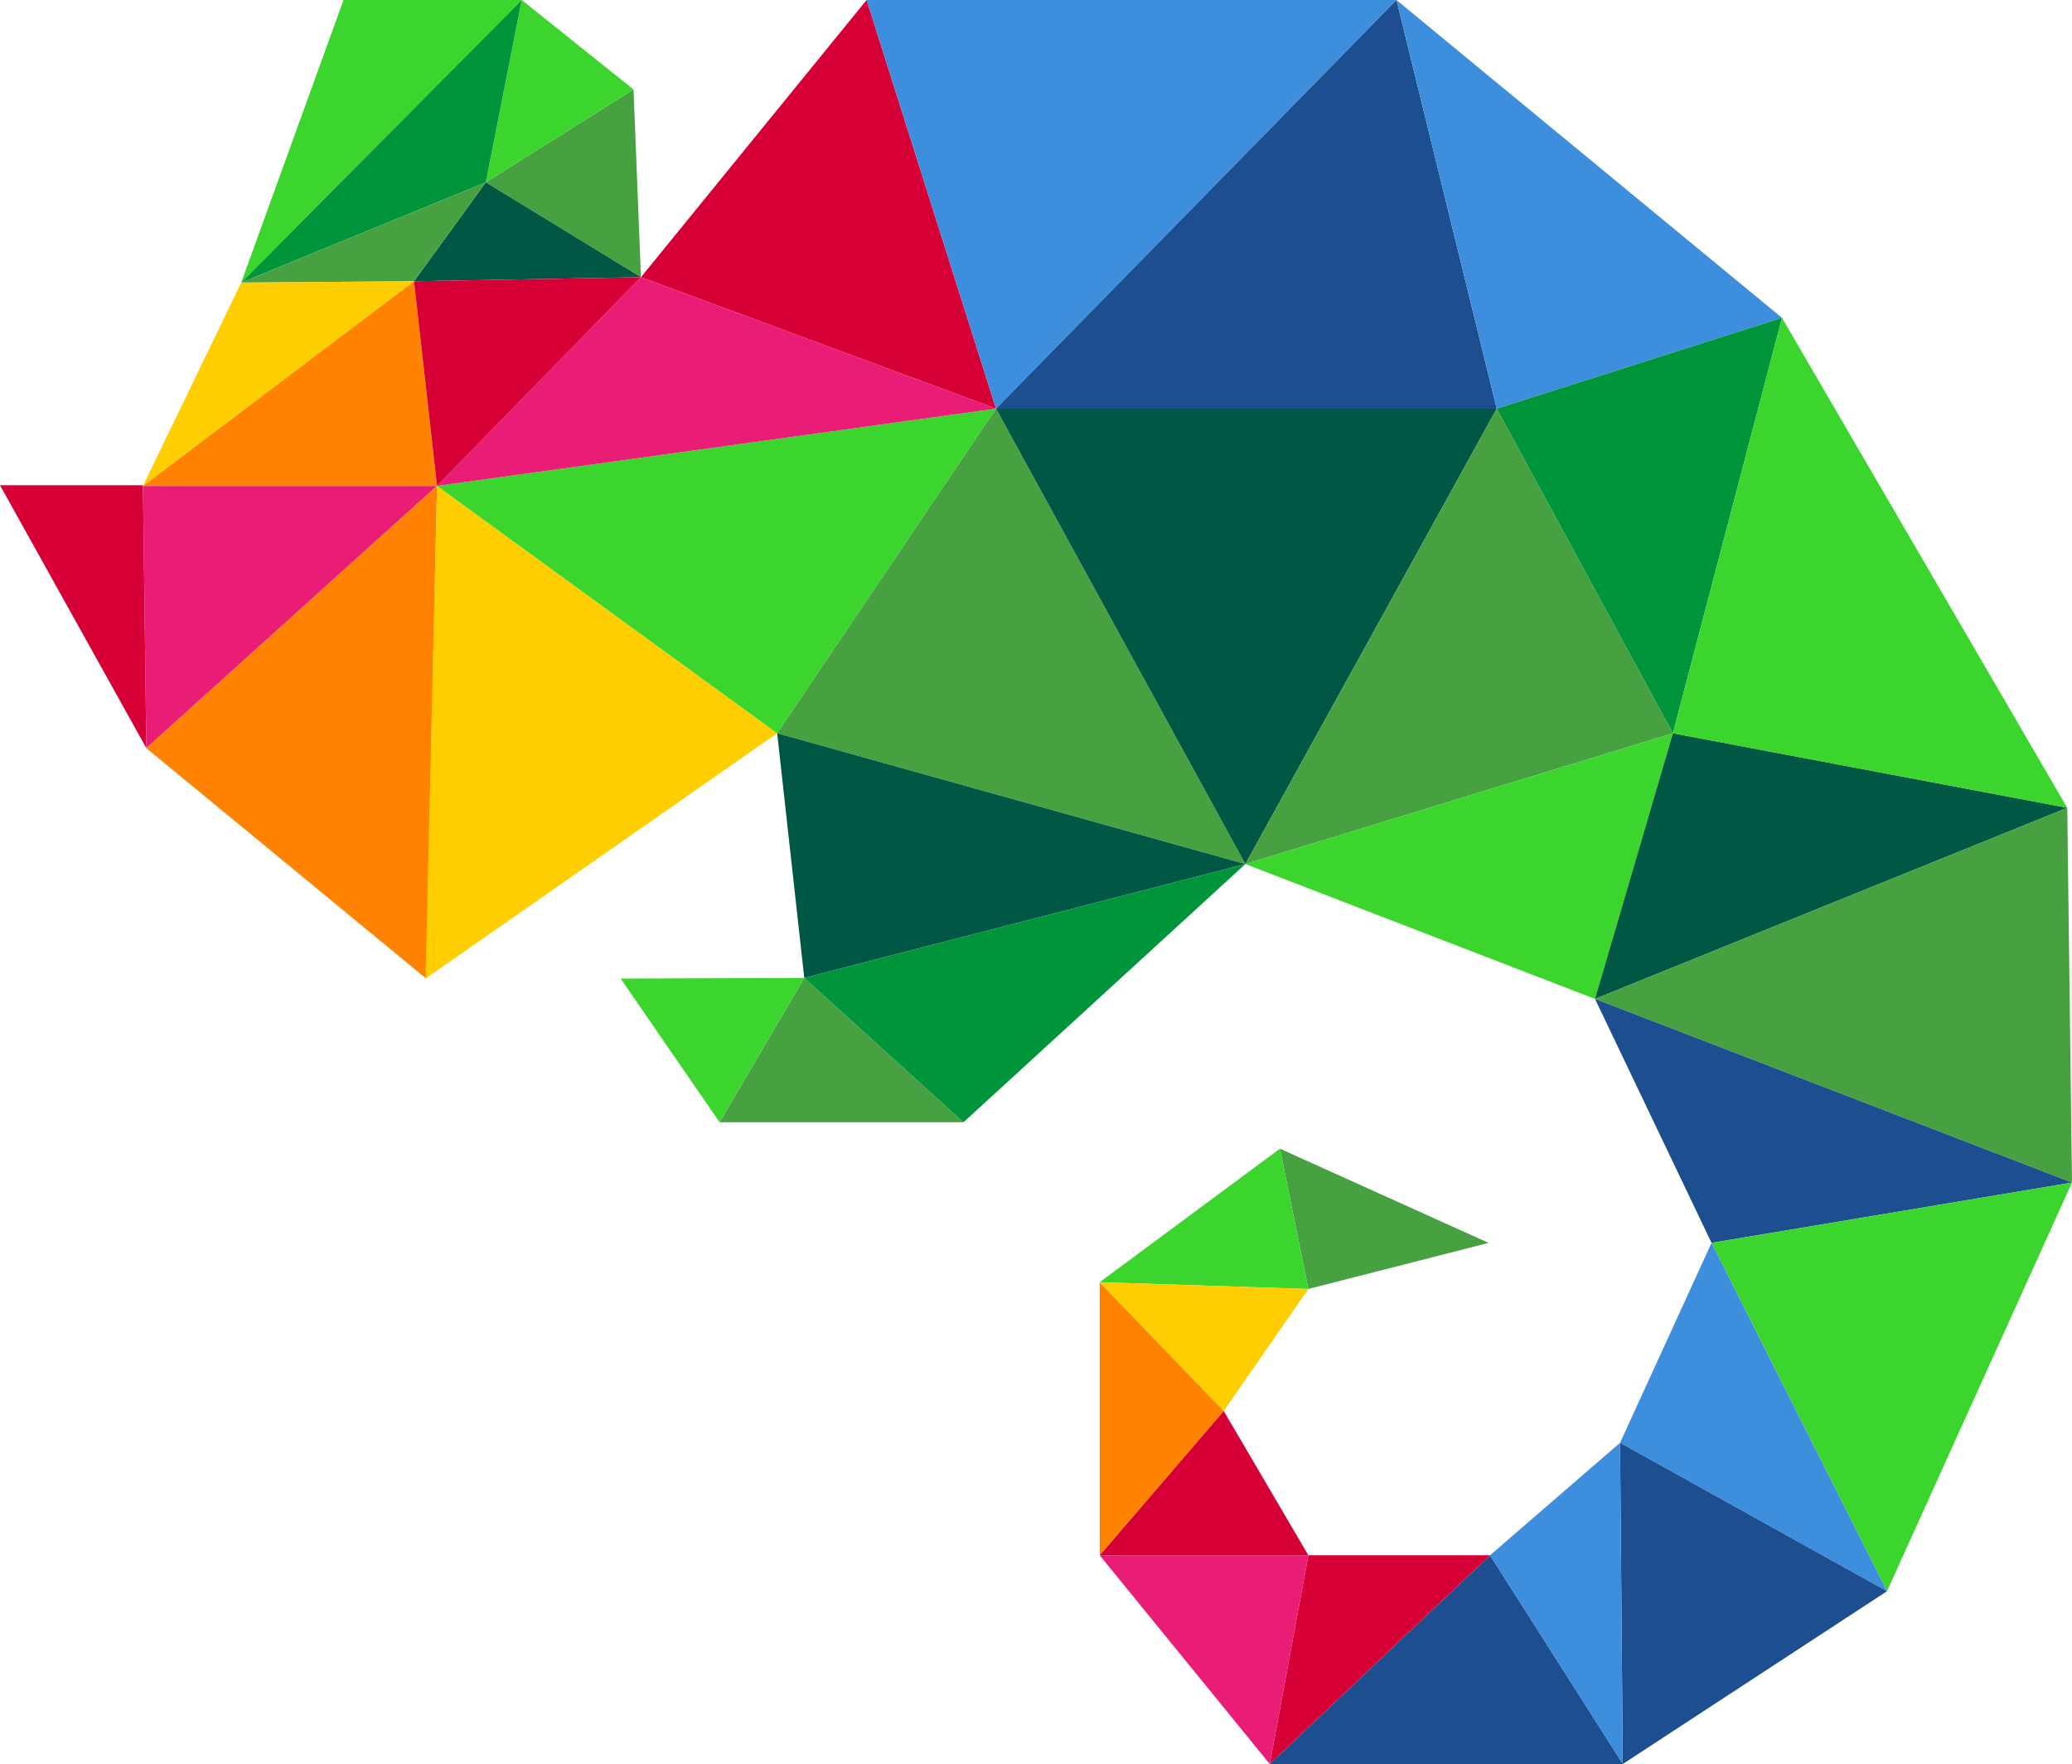
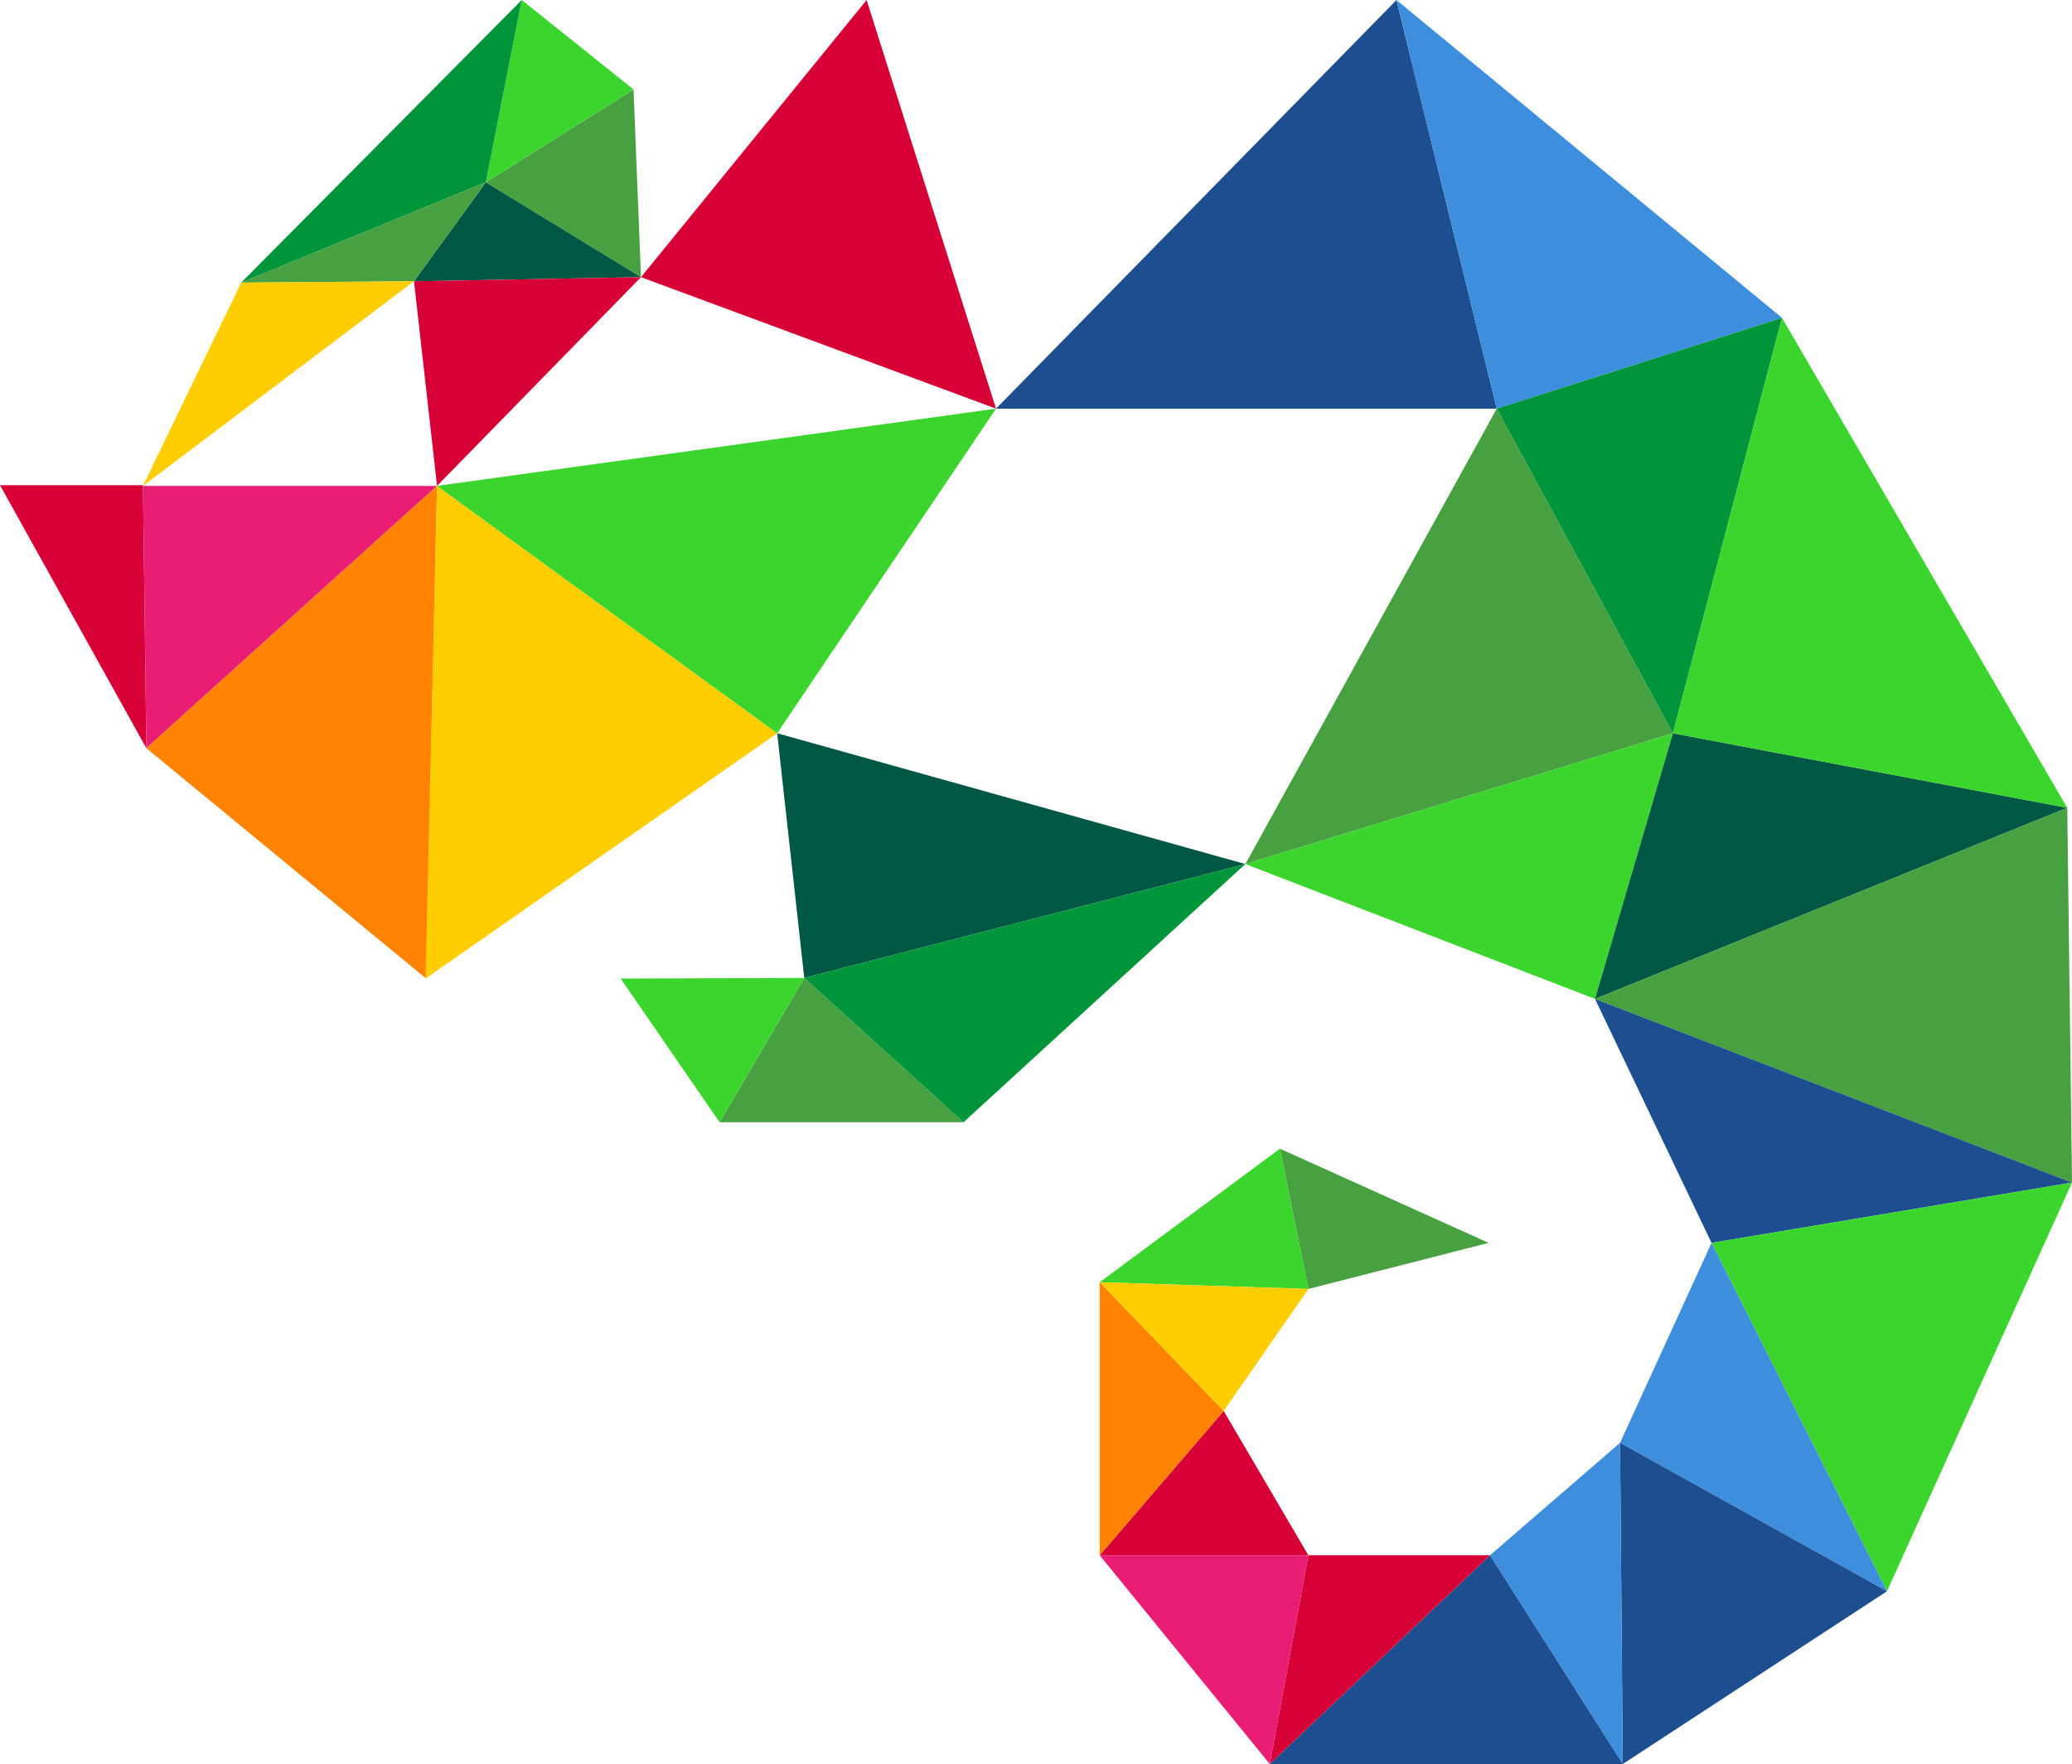
<svg xmlns="http://www.w3.org/2000/svg" viewBox="0 0 30.58 26.03">
-   <path d="m5.07 0h2.63l-4.14 4.17z" fill="#3cd52e" />
+   <path d="m5.07 0l-4.14 4.17z" fill="#3cd52e" />
  <path d="m2.16 11.04-2.16-3.88h2.11z" fill="#d70036" />
  <path d="m2.11 7.17h4.34l-4.29 3.87z" fill="#ea1d76" />
  <path d="m6.29 14.44.16-7.27-4.29 3.87z" fill="#ff8300" />
  <path d="m11.47 10.82-5.19 3.62.17-7.27z" fill="#ffce00" />
  <path d="m14.7 6.03-8.25 1.14 5.02 3.65z" fill="#3cd52e" />
  <path d="m12.79 0-3.33 4.09 5.24 1.94z" fill="#d70036" />
-   <path d="m20.61 0h-7.82l1.91 6.03z" fill="#3e8ede" />
-   <path d="m6.45 7.17 8.25-1.14-5.24-1.94z" fill="#ea1d76" />
  <path d="m22.09 6.03h-7.39l5.91-6.03z" fill="#1d4f90" />
-   <path d="m18.38 12.75-6.91-1.93 3.23-4.79z" fill="#47a141" />
-   <path d="m22.09 6.03-3.71 6.72-3.68-6.72z" fill="#005744" />
  <path d="m24.69 10.82-6.31 1.93 3.71-6.72z" fill="#47a141" />
  <path d="m23.54 14.74-5.16-1.99 6.31-1.93z" fill="#3cd52e" />
  <path d="m20.61 0 5.69 4.69-4.21 1.34z" fill="#3e8ede" />
  <path d="m22.09 6.03 4.21-1.34-1.61 6.13z" fill="#00953a" />
  <path d="m24.69 10.82 5.82 1.1-6.97 2.82z" fill="#005744" />
  <path d="m30.51 11.92.07 5.53-7.04-2.71z" fill="#47a141" />
  <path d="m23.54 14.74 7.04 2.71-5.32.89z" fill="#1d4f90" />
  <path d="m30.58 17.45-2.73 6.03-2.59-5.14z" fill="#3cd52e" />
  <path d="m25.26 18.34 2.59 5.14-3.94-2.19z" fill="#3e8ede" />
  <path d="m27.85 23.48-3.9 2.55-.04-4.74z" fill="#1d4f90" />
  <path d="m23.91 21.29.04 4.74-1.96-3.08z" fill="#3e8ede" />
  <path d="m23.95 26.03h-5.21l3.25-3.08z" fill="#1d4f90" />
  <path d="m21.99 22.95-3.25 3.08.57-3.08z" fill="#d70036" />
  <path d="m19.31 22.95-.57 3.08-2.51-3.08z" fill="#ea1d76" />
  <path d="m19.31 22.95h-3.08l1.83-2.13z" fill="#d70036" />
  <path d="m16.23 22.95v-4.03l1.83 1.9z" fill="#ff8300" />
  <path d="m26.3 4.69 4.21 7.23-5.82-1.1z" fill="#3cd52e" />
  <path d="m19.31 19.02-.42-2.07 3.08 1.39z" fill="#47a141" />
  <path d="m16.23 18.92 3.08.1-.42-2.07z" fill="#3cd52e" />
  <path d="m18.06 20.82 1.25-1.8-3.08-.1z" fill="#ffce00" />
  <path d="m7.17 2.69 2.29 1.4-.11-2.77z" fill="#47a141" />
  <path d="m7.17 2.69 2.18-1.37-1.65-1.32z" fill="#3cd52e" />
  <path d="m3.56 4.17 4.14-4.17-.53 2.69z" fill="#00953a" />
  <path d="m9.46 4.09-2.29-1.4-1.06 1.46z" fill="#005744" />
  <path d="m3.56 4.17 3.61-1.48-1.06 1.46z" fill="#47a141" />
-   <path d="m2.11 7.17 4-3.02.34 3.02z" fill="#ff8300" />
  <path d="m6.11 4.15.34 3.02 3.01-3.08z" fill="#d70036" />
  <path d="m2.11 7.17 1.45-3 2.55-.02z" fill="#ffce00" />
  <path d="m11.87 14.43-1.25 2.13h3.6z" fill="#47a141" />
  <path d="m9.16 14.44 1.46 2.12 1.25-2.13z" fill="#3cd52e" />
  <path d="m11.47 10.82.4 3.61 6.51-1.68z" fill="#005744" />
  <path d="m14.22 16.56 4.16-3.81-6.51 1.68z" fill="#00953a" />
</svg>